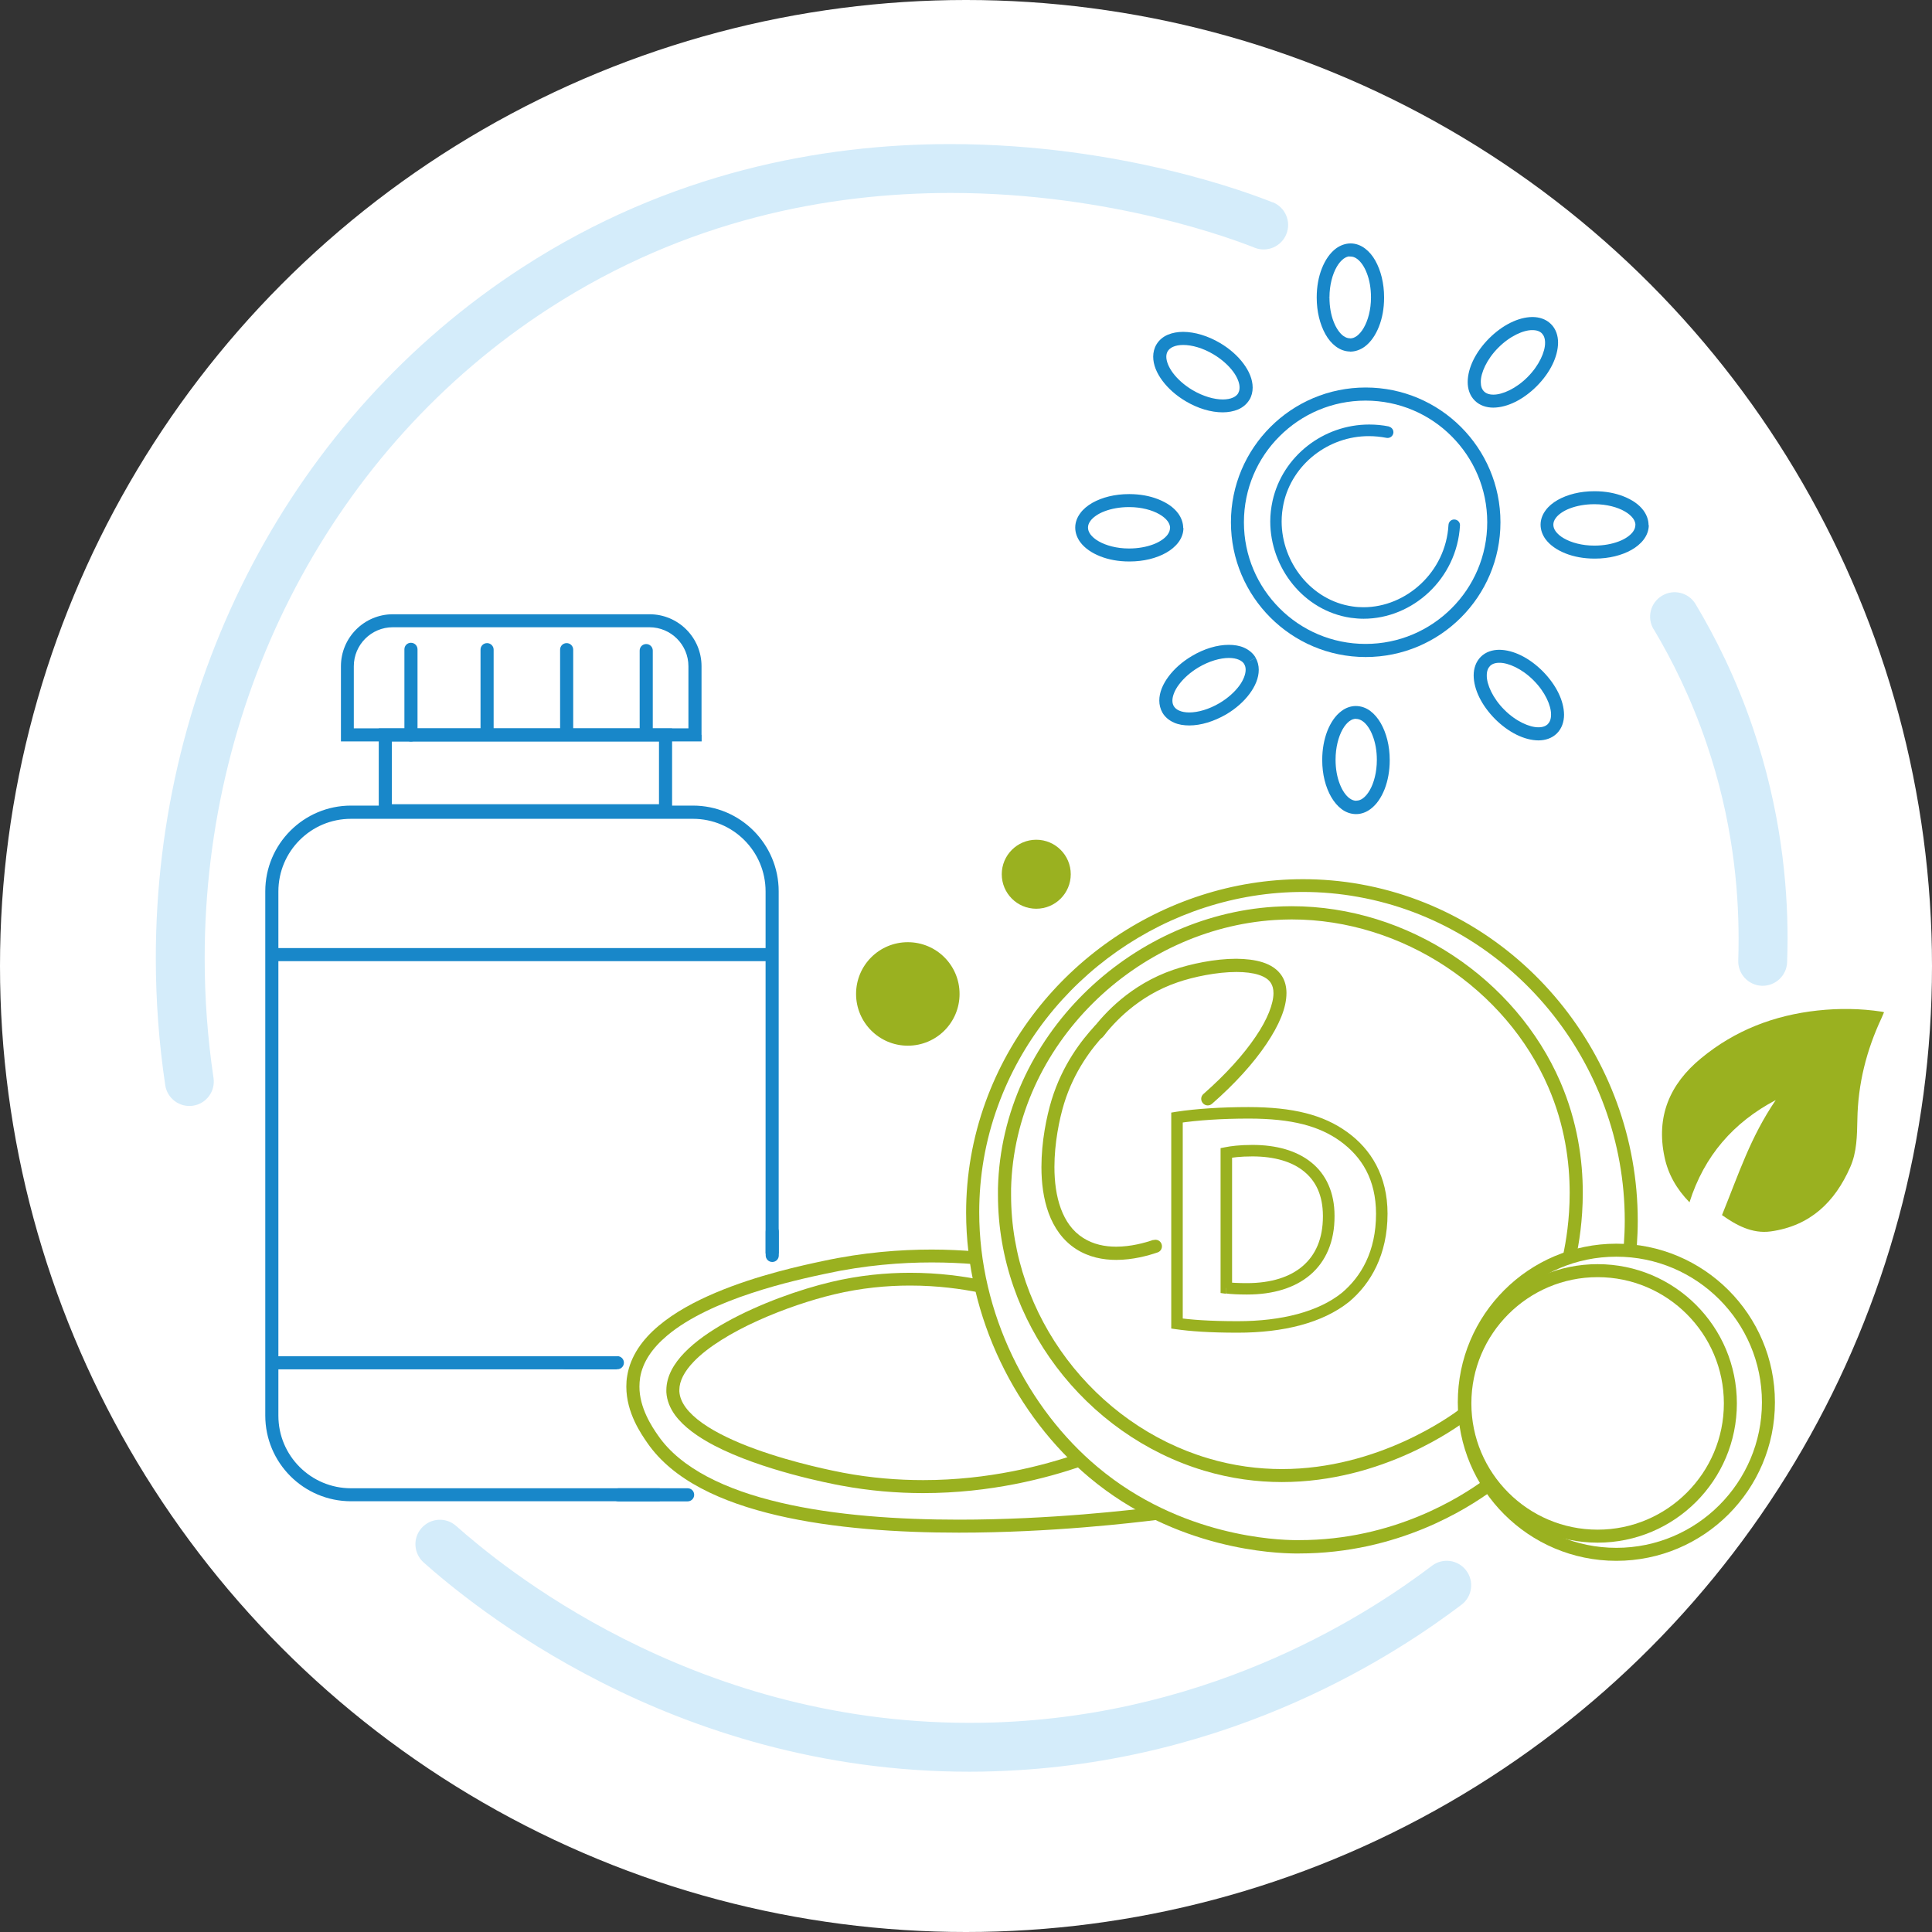
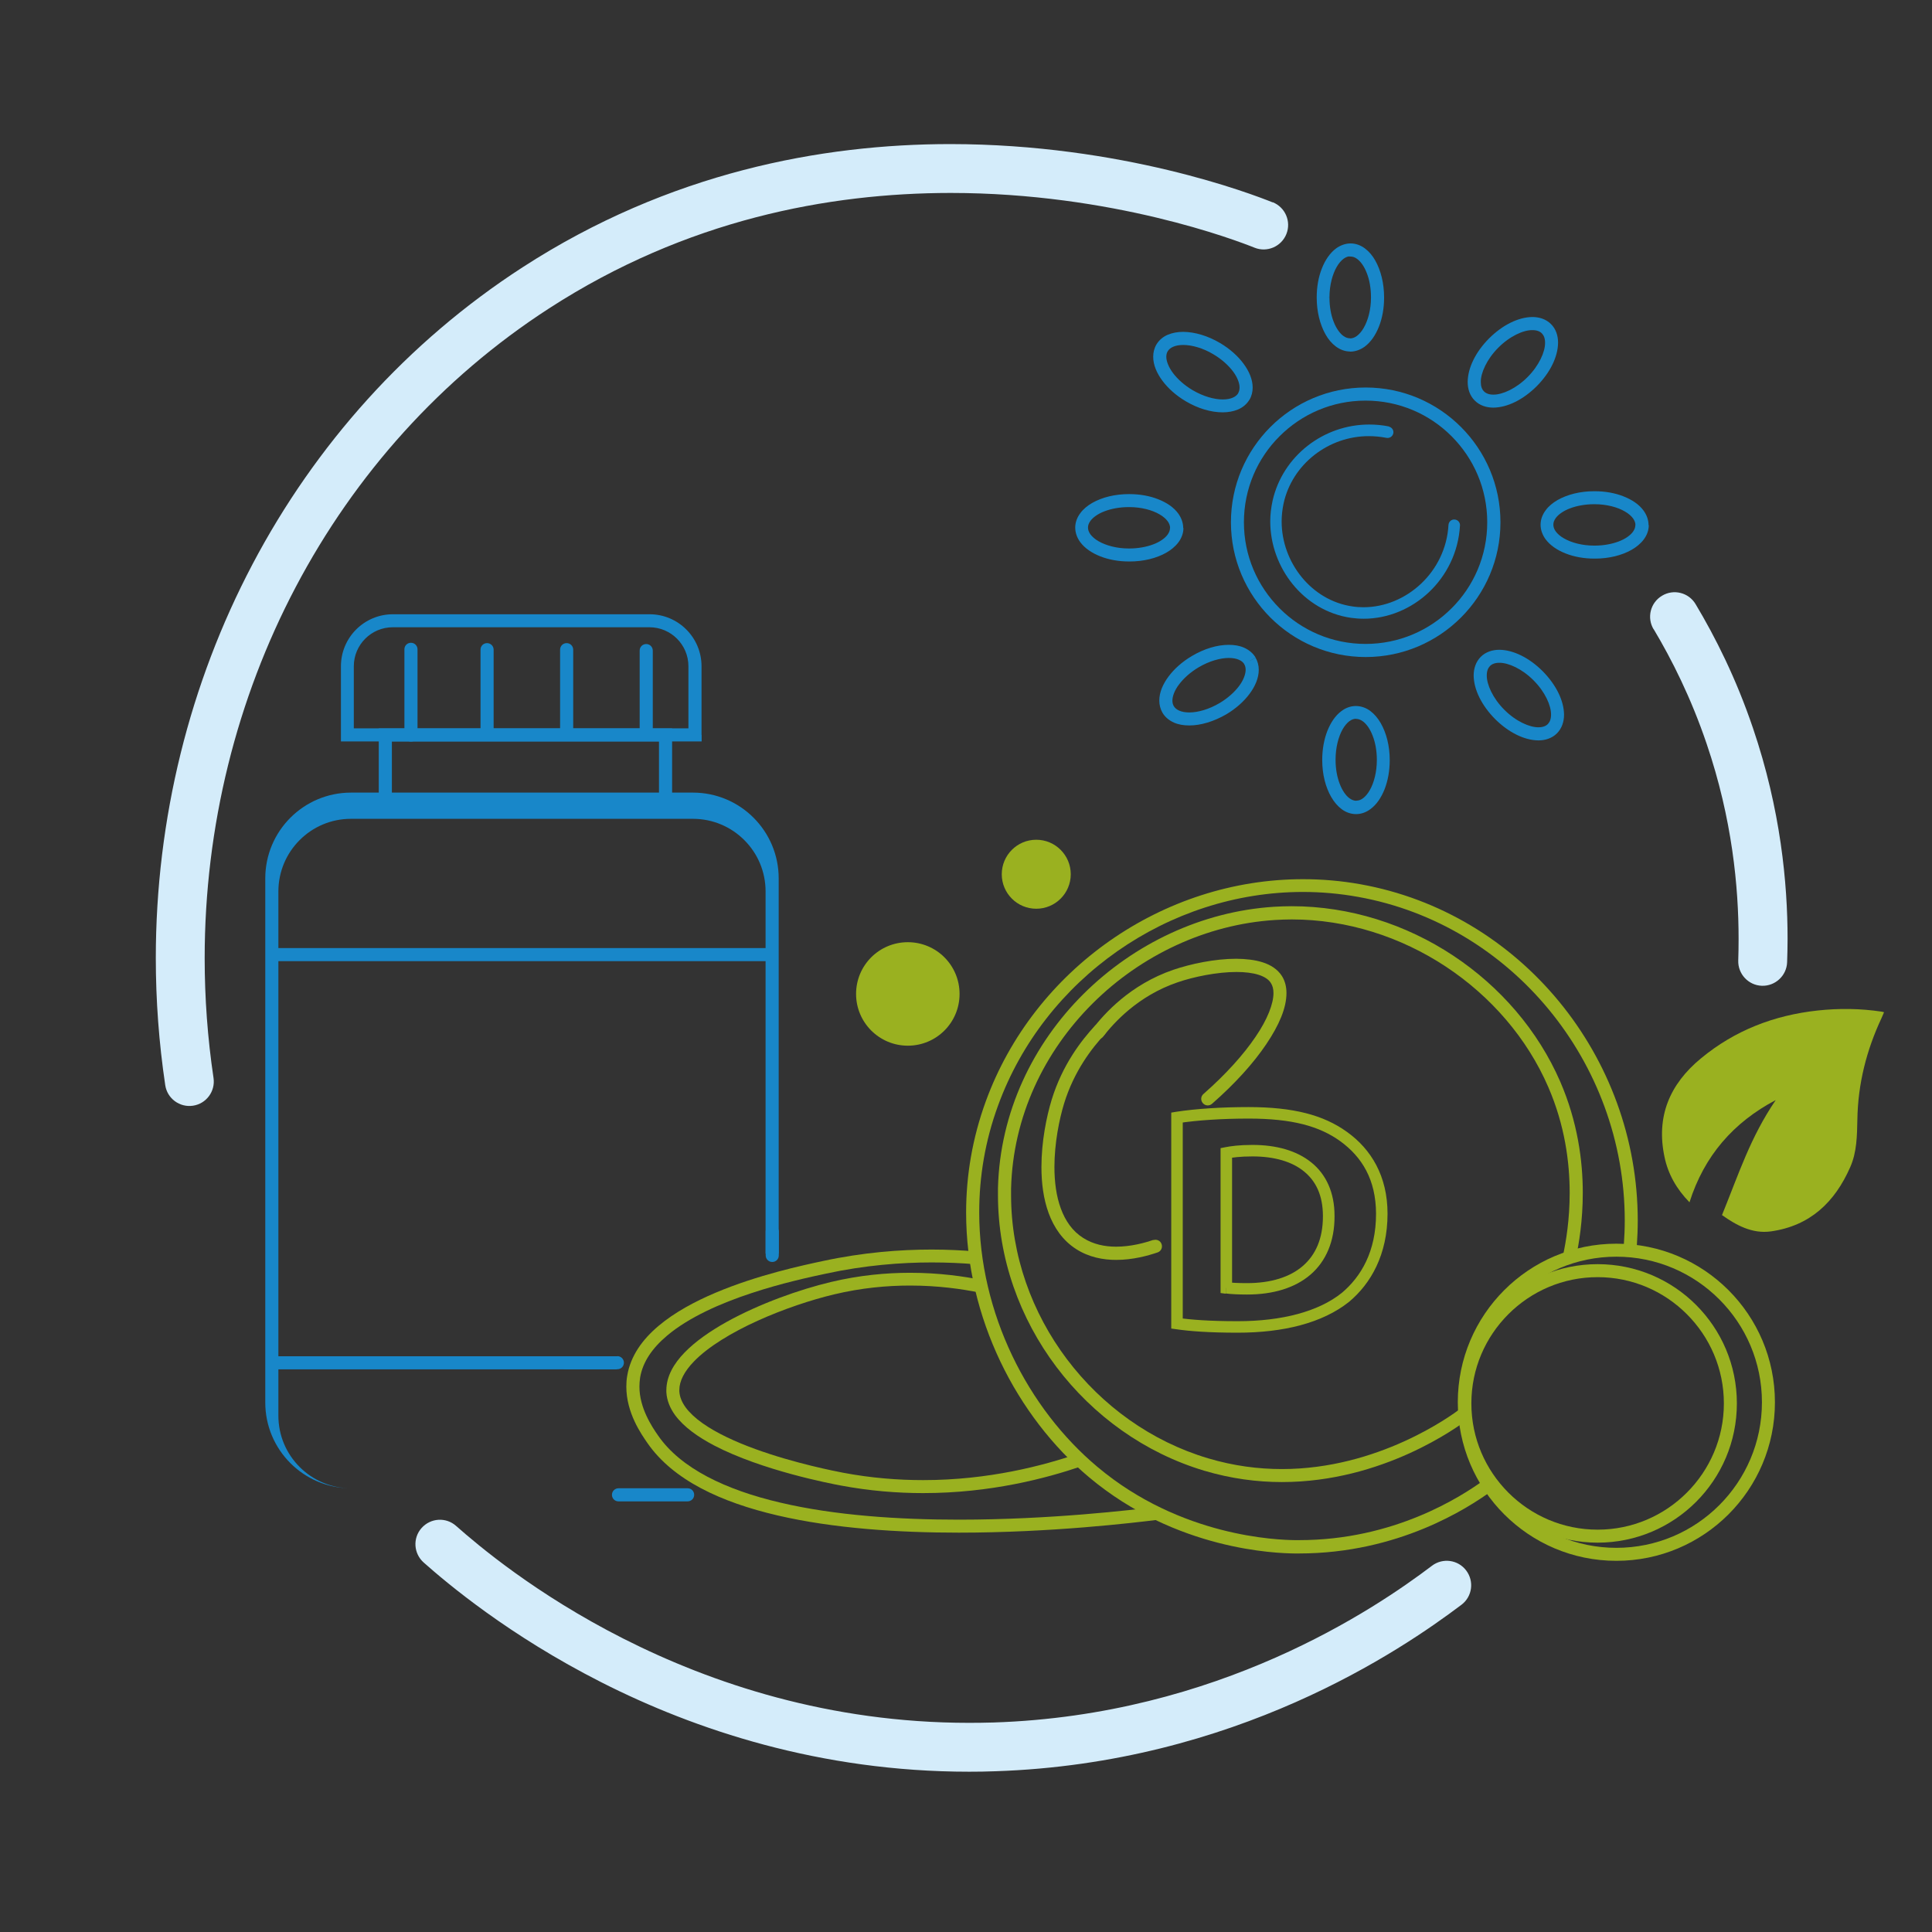
<svg xmlns="http://www.w3.org/2000/svg" viewBox="0 0 168.02 168.02" data-name="Warstwa 2" id="Warstwa_2">
  <rect x="0" y="0" width="168.02" height="168.02" fill="#333333" stroke="none" />
  <defs>
    <style>
      .cls-1 {
        fill: #fff;
      }

      .cls-2 {
        fill: #d4ecfa;
      }

      .cls-3 {
        fill: none;
      }

      .cls-4 {
        fill: #1887c9;
      }

      .cls-5 {
        fill: #9ab120;
      }

      .cls-6 {
        clip-path: url(#clippath);
      }
    </style>
    <clipPath id="clippath">
      <polygon points="73.21 109.02 73.21 66.13 18.4 66.13 18.4 102.98 16.78 102.98 16.78 141.79 53.63 141.79 53.63 137.36 57.38 137.36 57.38 127.66 53.63 127.66 53.63 109.02 73.21 109.02" class="cls-3" />
    </clipPath>
  </defs>
  <g data-name="Warstwa 1" id="Warstwa_1-2">
    <g>
-       <circle r="84.01" cy="84.01" cx="84.01" class="cls-1" />
      <path d="M107.62,45.42h-.57c0,6.47,5.25,11.72,11.72,11.72,6.47,0,11.72-5.25,11.72-11.72,0-6.47-5.25-11.72-11.72-11.72-6.47,0-11.72,5.25-11.72,11.72h1.13c0-2.92,1.18-5.57,3.1-7.48,1.92-1.92,4.56-3.1,7.48-3.1,2.92,0,5.57,1.18,7.48,3.1,1.92,1.92,3.1,4.56,3.1,7.48,0,2.92-1.18,5.57-3.1,7.48-1.92,1.92-4.56,3.1-7.48,3.1-2.92,0-5.57-1.18-7.48-3.1-1.92-1.92-3.1-4.56-3.1-7.48h-.57Z" class="cls-4" />
      <path d="M108.18,34.48l-.49-.29c-.1.16-.24.29-.47.39-.22.1-.53.16-.88.16-.75,0-1.71-.27-2.64-.82-.72-.43-1.3-.96-1.69-1.48-.39-.52-.58-1.04-.58-1.41,0-.19.04-.34.12-.48.1-.16.24-.29.47-.39.22-.1.53-.16.88-.16.75,0,1.71.26,2.64.82.72.43,1.3.96,1.69,1.48.39.52.58,1.04.57,1.41,0,.19-.04.34-.12.48l.49.29.49.29c.19-.32.28-.69.28-1.06,0-.72-.31-1.43-.8-2.09-.49-.66-1.18-1.28-2.02-1.78-1.08-.64-2.21-.97-3.22-.98-.48,0-.93.08-1.34.25-.4.17-.76.46-.99.85-.19.32-.28.69-.28,1.06,0,.72.31,1.43.8,2.09.49.66,1.18,1.28,2.02,1.78,1.08.64,2.21.97,3.22.97.48,0,.93-.08,1.34-.25.4-.17.76-.46.99-.85l-.49-.29Z" class="cls-4" />
      <path d="M102.32,45.92h-.57c0,.19-.06.37-.21.58-.22.3-.65.62-1.24.84-.58.22-1.31.36-2.09.36h-.06s.02.57.02.57v-.57c-1.05,0-1.99-.26-2.63-.63-.32-.18-.56-.4-.71-.6-.15-.21-.21-.4-.21-.59,0-.19.06-.37.21-.58.22-.3.65-.62,1.24-.84.58-.22,1.31-.36,2.09-.36h.02s0-.19,0-.19v.19s0,0,0,0v-.19s0,.19,0,.19h.02s.01,0,.01,0c1.05,0,2,.26,2.63.63.32.18.56.4.71.6.15.21.21.4.21.59h0s.57,0,.57,0h.57c0-.46-.17-.9-.43-1.26-.4-.55-1.01-.95-1.74-1.24-.73-.29-1.59-.45-2.51-.45v.57s.03-.57.03-.57h-.07c-1.22,0-2.33.28-3.18.76-.42.24-.79.54-1.05.9-.27.36-.44.79-.44,1.25h0c0,.47.17.9.43,1.26.4.54,1.01.95,1.74,1.24.73.29,1.59.45,2.51.45h.03s0-.11,0-.11v.11h0v-.11s0,.11,0,.11h.02c1.22,0,2.33-.28,3.18-.76.42-.24.79-.54,1.06-.9.27-.36.44-.79.44-1.25h0s-.57,0-.57,0Z" class="cls-4" />
      <path d="M142.79,45.67h-.57c0,.19-.06.37-.21.58-.22.3-.65.62-1.24.84-.58.22-1.31.36-2.09.36h-.06s.02.57.02.57v-.57c-1.05,0-1.99-.26-2.63-.63-.32-.18-.56-.4-.71-.6-.15-.21-.21-.4-.21-.59,0-.19.06-.37.21-.58.22-.3.65-.62,1.24-.84.58-.22,1.31-.36,2.09-.36h.02s0-.19,0-.19v.19s0,0,0,0v-.19s0,.19,0,.19h.02s.01,0,.01,0c1.05,0,2,.26,2.63.63.32.18.56.4.71.6.15.21.21.4.21.59h0s.57,0,.57,0h.57c0-.46-.17-.9-.43-1.26-.4-.55-1.01-.95-1.74-1.24-.73-.29-1.59-.45-2.51-.45v.57s.03-.57.03-.57h-.07c-1.22,0-2.33.28-3.18.76-.42.24-.79.54-1.05.9-.27.36-.44.79-.44,1.25h0c0,.47.17.9.43,1.26.4.54,1.01.95,1.74,1.24.73.29,1.59.45,2.51.45h.03s0-.11,0-.11v.11h0v-.11s0,.11,0,.11h.02c1.22,0,2.33-.28,3.18-.76.42-.24.79-.54,1.06-.9.27-.36.44-.79.44-1.25h0s-.57,0-.57,0Z" class="cls-4" />
      <path d="M117.4,29.99v-.57c-.19,0-.37-.06-.58-.21-.3-.22-.62-.66-.84-1.24-.23-.58-.36-1.31-.36-2.09h0s-.16-.01-.16-.01h.16s0,0,0,0h-.16s.16,0,.16,0h0s0-.02,0-.02c0-1.05.26-2,.63-2.64.18-.32.4-.56.6-.71.21-.15.39-.21.59-.21h.02s-.01-.55-.01-.55l-.18.53c.09.03.18.03.19.03v-.55s-.19.53-.19.53l.09.03h.09c.19,0,.38.06.58.21.3.22.62.65.84,1.24.23.58.36,1.31.36,2.09v.04s.57-.01.57-.01h-.57c0,1.05-.26,1.99-.63,2.63-.18.32-.4.56-.6.71-.21.15-.39.21-.59.21v.52l.02-.52h-.02s0,.52,0,.52l.02-.52s-.05-.01-.19.03l.17.54v-.57s0,.57,0,.57l.17.54-.16-.53v.56l.16-.02-.16-.53v.56-.52l-.02.52h.02s0-.52,0-.52l-.02.52h.02c.46,0,.9-.17,1.26-.43.54-.4.95-1.01,1.24-1.74.29-.73.45-1.59.45-2.51h0s0-.02,0-.02v-.02c0-1.22-.28-2.33-.76-3.19-.24-.43-.54-.79-.9-1.06-.36-.27-.79-.44-1.25-.44v.57s.18-.54.18-.54l-.16-.03h-.03v.51s.01-.51.01-.51h-.01s.01.51.01.51v-.51c-.46,0-.9.17-1.26.43-.54.4-.95,1.01-1.24,1.74-.29.73-.45,1.59-.45,2.51h.57s-.57-.02-.57-.02v.05c0,1.22.28,2.33.76,3.19.24.43.54.79.9,1.06.36.27.79.44,1.25.44h.09s.08-.03.08-.03l-.17-.54Z" class="cls-4" />
      <path d="M128.66,34.44l.4-.4c-.18-.18-.28-.43-.28-.82-.01-.78.52-1.98,1.52-2.98,1-1.01,2.2-1.55,2.98-1.53.38,0,.64.11.81.28.17.18.28.43.28.82.01.78-.52,1.98-1.52,2.98-1,1.01-2.2,1.54-2.98,1.53-.38,0-.64-.11-.81-.28l-.4.4-.4.4c.43.43,1.02.61,1.61.61,1.23-.01,2.61-.7,3.78-1.87,1.16-1.17,1.84-2.55,1.85-3.78,0-.6-.18-1.19-.62-1.62-.43-.43-1.02-.61-1.61-.61-1.23.01-2.61.7-3.78,1.87-1.16,1.17-1.84,2.55-1.85,3.78,0,.6.18,1.19.62,1.62l.4-.4Z" class="cls-4" />
      <path d="M108.7,57.47l.49-.29c-.23-.39-.59-.67-.99-.85-.4-.18-.86-.25-1.34-.25-1,0-2.13.33-3.22.98-.84.5-1.53,1.12-2.02,1.78-.49.66-.8,1.37-.8,2.09,0,.36.09.73.28,1.06.23.39.59.67.99.85.4.18.86.25,1.34.25,1,0,2.13-.34,3.22-.97.84-.5,1.53-1.12,2.02-1.78.49-.66.8-1.37.8-2.09,0-.37-.09-.73-.28-1.06l-.49.29-.49.29c.08.13.12.29.12.48,0,.37-.18.89-.57,1.41-.39.52-.97,1.05-1.69,1.48-.93.55-1.89.82-2.64.82-.36,0-.66-.06-.88-.16-.23-.1-.37-.23-.47-.39-.08-.14-.12-.29-.12-.48,0-.37.18-.89.58-1.41.39-.52.97-1.05,1.69-1.48.93-.55,1.89-.82,2.64-.82.36,0,.66.06.88.16.23.1.37.23.47.39l.49-.29Z" class="cls-4" />
      <path d="M117.91,61.97v-.57c-.46,0-.9.17-1.25.44-.54.4-.94,1.01-1.23,1.74-.28.73-.44,1.58-.44,2.5v.05s.57-.02.57-.02h-.57c0,1.23.29,2.35.78,3.2.25.43.55.79.91,1.06.36.27.79.43,1.26.43h.02s-.02-.55-.02-.55l-.12.54h.14s-.02-.54-.02-.54l-.12.54h.06s.06.01.06.01c.46,0,.89-.17,1.25-.44.54-.4.94-1.01,1.23-1.74.28-.73.44-1.58.44-2.5v-.02h-.02.02s0,0,0,0h-.02.02s0,0,0,0h0c0-1.24-.29-2.35-.78-3.21-.25-.43-.55-.79-.91-1.06-.36-.27-.8-.43-1.26-.43v.51-.51s0,0,0,0v.51-.51s-.08-.02-.24.05l.24.51v-.57s0,.57,0,.57l.24.51-.23-.51.02.56s.11,0,.22-.05l-.23-.51.02.56-.02-.54v.54s.02,0,.02,0l-.02-.54v.54s0,0,0,0c.19,0,.38.06.59.21.31.22.63.66.85,1.24.23.58.37,1.31.37,2.1h.57s-.57-.02-.57-.02v.04c0,1.05-.25,1.99-.61,2.62-.18.32-.39.56-.59.71-.2.15-.39.21-.58.21v.57s.13-.55.13-.55h-.13s-.02-.01-.02-.01l.02.52v-.52s-.02,0-.02,0l.02.52v-.52c-.19,0-.38-.06-.59-.21-.31-.22-.63-.66-.85-1.24-.23-.58-.37-1.31-.37-2.1h0s0-.02,0-.02h-.08s.08,0,.08,0h0s-.08,0-.08,0h.08c0-1.06.25-2,.61-2.64.18-.32.39-.56.59-.71.2-.15.39-.21.58-.21h.12s.11-.05.11-.05l-.24-.51Z" class="cls-4" />
      <path d="M129.18,57.52l-.4-.4c-.43.43-.62,1.02-.62,1.62.01,1.23.69,2.6,1.85,3.78,1.17,1.17,2.55,1.86,3.78,1.87.59,0,1.18-.18,1.61-.61.43-.43.62-1.02.62-1.62-.01-1.23-.69-2.6-1.85-3.78-1.17-1.17-2.55-1.86-3.78-1.87-.59,0-1.18.18-1.61.61l.4.4.4.4c.17-.17.43-.28.81-.28.78-.01,1.98.52,2.98,1.53,1,1,1.53,2.19,1.52,2.98,0,.39-.11.64-.28.82-.17.17-.43.28-.81.28-.78.01-1.98-.52-2.98-1.53-1-1-1.53-2.2-1.52-2.98,0-.39.11-.64.28-.82l-.4-.4Z" class="cls-4" />
      <path d="M149.75,105.69c1.49-3.67,2.47-6.77,4.68-10.02-3.68,1.94-6.22,4.85-7.5,8.89-1.13-1.16-1.86-2.45-2.17-3.93-.75-3.52.44-6.34,3.17-8.59,2.95-2.44,6.37-3.75,10.15-4.16,1.86-.2,3.71-.18,5.56.1.05,0,.11.03.21.05-.08.18-.15.35-.22.51-1.31,2.8-2.05,5.72-2.1,8.82-.03,1.4-.04,2.83-.62,4.14-1.34,3.05-3.49,5.11-6.9,5.59-1.64.23-3.04-.56-4.24-1.41h-.02Z" class="cls-5" />
      <path d="M127.35,121.95h-.57c0,7.61,6.17,13.79,13.79,13.79,7.61,0,13.79-6.17,13.79-13.79,0-7.61-6.17-13.79-13.79-13.79-7.61,0-13.79,6.17-13.79,13.79h1.13c0-3.5,1.42-6.66,3.71-8.95,2.29-2.29,5.45-3.71,8.95-3.71,3.5,0,6.66,1.42,8.95,3.71,2.29,2.29,3.71,5.45,3.71,8.95,0,3.5-1.42,6.66-3.71,8.95-2.29,2.29-5.45,3.71-8.95,3.71-3.5,0-6.66-1.42-8.95-3.71-2.29-2.29-3.71-5.45-3.71-8.95h-.57Z" class="cls-5" />
      <path d="M127.4,122.05h-.57c0,6.69,5.42,12.11,12.11,12.11,6.69,0,12.11-5.42,12.11-12.11,0-6.69-5.42-12.11-12.11-12.11-6.69,0-12.11,5.42-12.11,12.11h1.13c0-3.03,1.23-5.77,3.22-7.76,1.99-1.99,4.73-3.22,7.76-3.22,3.03,0,5.77,1.23,7.76,3.22,1.99,1.99,3.22,4.73,3.22,7.76,0,3.03-1.23,5.77-3.22,7.76-1.99,1.99-4.73,3.22-7.76,3.22-3.03,0-5.77-1.23-7.76-3.22-1.99-1.99-3.22-4.73-3.22-7.76h-.57Z" class="cls-5" />
      <path d="M129,128.76c-1.92,1.38-7.75,5.19-16.03,5.18-.12,0-.25,0-.37,0-1.44-.02-9.89-.26-17.16-6.37-6.05-5.07-10.29-13.35-10.28-22.15,0-3.07.51-6.2,1.64-9.28,4.02-11.03,14.82-18.57,26.51-18.57,1.59,0,3.19.14,4.8.43,13.31,2.38,23.19,14.36,23.19,28.15,0,.7-.03,1.4-.08,2.1-.02.31.21.58.52.61.31.02.58-.21.61-.52.05-.73.08-1.46.08-2.18,0-14.33-10.24-26.78-24.12-29.26-1.67-.3-3.35-.44-5-.44-12.18,0-23.39,7.83-27.58,19.32-1.17,3.21-1.71,6.48-1.71,9.67,0,9.16,4.38,17.72,10.69,23.02,7.6,6.37,16.33,6.61,17.87,6.63.13,0,.26,0,.39,0,8.64,0,14.68-3.95,16.7-5.4.25-.18.31-.54.13-.79-.18-.25-.54-.31-.79-.13h0Z" class="cls-5" />
      <path d="M137.05,109.4c.27-1.25.6-3.24.6-5.67,0-2.79-.45-6.17-1.96-9.66-3.87-8.91-13.2-15.26-23.36-15.26-.51,0-1.03.02-1.54.05-6.26.4-12.17,3.22-16.56,7.58-4.39,4.36-7.27,10.28-7.44,16.88,0,.2,0,.4,0,.61,0,11.02,7.59,20.87,17.93,23.97,2.35.7,4.62.99,6.76.99,8.8,0,15.32-4.81,16.22-5.49.25-.19.3-.54.11-.79-.19-.25-.54-.3-.79-.11-.81.62-7.16,5.26-15.53,5.26-2.04,0-4.2-.27-6.44-.94-9.86-2.94-17.12-12.39-17.12-22.88,0-.19,0-.38,0-.58.16-6.28,2.9-11.92,7.1-16.1,4.2-4.18,9.87-6.87,15.83-7.25.49-.03.98-.05,1.47-.05,9.68,0,18.65,6.09,22.32,14.58,1.44,3.32,1.86,6.54,1.86,9.21,0,2.32-.32,4.23-.58,5.43-.07.31.13.61.44.67.31.07.61-.13.67-.44h0Z" class="cls-5" />
      <path d="M102.36,97.19l.08.49c1.69-.26,3.87-.4,6.15-.4,3.79,0,6.15.66,7.96,1.96,1.89,1.37,3.11,3.34,3.12,6.31,0,3.3-1.31,5.49-2.99,6.9l.32.38-.31-.39c-2.03,1.63-5.22,2.46-9.05,2.46-2.47,0-4.1-.13-5.21-.29l-.07.5h.5v-17.92h-.5l.08.49-.08-.49h-.5v18.35l.43.06c1.17.17,2.84.3,5.35.3,3.97,0,7.37-.84,9.68-2.68h0c1.89-1.58,3.35-4.1,3.35-7.67,0-3.26-1.42-5.61-3.54-7.12-2.03-1.46-4.65-2.15-8.55-2.15-2.32,0-4.53.14-6.3.41l-.42.07v.43h.5ZM106.66,111.99l-.06.5c.47.06,1.16.09,1.79.09h.08c2.25,0,4.15-.57,5.5-1.73,1.35-1.16,2.1-2.91,2.09-5.07h0s0-.06,0-.06c0-1.99-.72-3.58-2.01-4.62-1.28-1.04-3.06-1.53-5.13-1.53-1.14,0-1.91.11-2.36.2l-.41.08v12.6l.44.06.06-.5h.5v-11.75h-.5l.09.49c.41-.08,1.1-.18,2.18-.18,1.92,0,3.46.46,4.49,1.31,1.04.85,1.63,2.08,1.64,3.85v.05s0,0,0,0c0,1.95-.64,3.36-1.75,4.32-1.11.96-2.76,1.49-4.85,1.49h-.08c-.61,0-1.28-.03-1.67-.08l-.06.5h.5-.5Z" class="cls-5" />
      <path d="M95.93,90.16c.92-1.19,3.02-3.55,6.48-4.73,1.39-.48,3.42-.9,5.12-.9.74,0,1.42.08,1.94.25.53.17.88.42,1.06.72.14.22.22.5.22.87,0,.9-.51,2.27-1.56,3.8-1.04,1.54-2.58,3.26-4.53,4.97-.24.21-.26.56-.05.8.21.24.56.26.8.05,2.01-1.76,3.61-3.54,4.72-5.19,1.11-1.65,1.75-3.14,1.75-4.44,0-.53-.12-1.04-.39-1.47-.38-.6-.99-.98-1.68-1.2-.69-.22-1.47-.3-2.29-.31-1.88,0-3.98.45-5.48.96-3.76,1.29-6.01,3.83-7,5.11-.19.25-.15.6.1.8.25.19.6.15.8-.1h0Z" class="cls-5" />
      <path d="M100.3,107.83c-.75.26-1.96.59-3.23.59-.99,0-1.99-.2-2.87-.76-.93-.59-1.54-1.47-1.94-2.55-.4-1.08-.56-2.34-.56-3.62,0-2.06.42-4.15.84-5.52.87-2.83,2.43-4.83,3.51-5.99.21-.23.2-.59-.03-.8-.23-.21-.59-.2-.8.03-1.15,1.24-2.82,3.37-3.76,6.43-.45,1.48-.89,3.64-.89,5.86,0,1.37.17,2.76.63,4.01.46,1.25,1.22,2.37,2.39,3.12,1.11.71,2.34.94,3.48.94,1.46,0,2.78-.37,3.6-.65.3-.1.45-.42.35-.72-.1-.3-.42-.45-.72-.35h0Z" class="cls-5" />
      <path d="M74.45,86.44c0,2.48,2.01,4.5,4.5,4.5s4.5-2.01,4.5-4.5-2.01-4.5-4.5-4.5-4.5,2.01-4.5,4.5Z" class="cls-5" />
      <circle r="3" cy="76.03" cx="90.12" class="cls-5" />
      <path d="M84.82,108.83c-1.13-.09-2.4-.16-3.79-.16-2.74,0-5.93.24-9.43.99-1.79.38-5.72,1.22-9.36,2.76-1.82.77-3.57,1.71-4.97,2.89-1.39,1.17-2.43,2.6-2.72,4.32-.06.33-.08.65-.08.96,0,2.3,1.31,4.14,1.83,4.9,2.25,3.25,6.43,5.16,11.31,6.3,4.89,1.14,10.53,1.5,15.78,1.5,8.05,0,15.21-.86,17.32-1.12l-.14-1.12c-2.08.26-9.2,1.11-17.18,1.11-5.2,0-10.77-.36-15.52-1.48-4.76-1.11-8.67-2.98-10.64-5.84-.52-.74-1.63-2.4-1.62-4.26,0-.25.02-.51.06-.78.23-1.37,1.07-2.57,2.34-3.64,1.89-1.6,4.69-2.83,7.34-3.7,2.65-.88,5.15-1.41,6.49-1.7,3.4-.73,6.52-.97,9.19-.97,1.36,0,2.6.06,3.7.15l.09-1.13h0Z" class="cls-5" />
      <path d="M85.4,111.32c-1.58-.32-3.73-.63-6.25-.63-2.07,0-4.4.21-6.88.8-2.73.65-6.23,1.89-9.09,3.48-1.43.8-2.71,1.69-3.65,2.66-.94.97-1.57,2.06-1.58,3.26v.18s0,0,0,0c.04.73.33,1.41.76,2,.77,1.04,1.98,1.89,3.38,2.63,4.19,2.19,10.17,3.33,11.03,3.49,2.51.47,4.92.66,7.16.66,5.9,0,10.74-1.3,13.79-2.34l-.36-1.07c-2.97,1.01-7.69,2.28-13.42,2.28-2.19,0-4.52-.18-6.96-.64-.62-.12-4.21-.81-7.64-2.06-1.71-.62-3.39-1.39-4.61-2.26-.61-.43-1.11-.9-1.45-1.36-.34-.47-.52-.92-.55-1.4h0s0-.12,0-.12c0-.77.43-1.61,1.26-2.47,1.24-1.29,3.3-2.53,5.55-3.55,2.25-1.02,4.67-1.82,6.64-2.29,2.38-.57,4.62-.77,6.62-.77,2.43,0,4.5.3,6.03.61l.22-1.11h0Z" class="cls-5" />
      <path d="M110.68,17.6c-1.87-.75-13.11-5.06-28.02-5.07-11.17,0-24.45,2.45-37.22,10.72-20.08,13-31.89,35.8-31.89,60.08,0,3.66.27,7.34.82,11.04.17,1.16,1.25,1.96,2.41,1.79,1.16-.17,1.96-1.25,1.79-2.41-.52-3.49-.77-6.97-.77-10.42,0-22.92,11.15-44.35,29.95-56.51,11.96-7.74,24.34-10.03,34.91-10.04,14.09,0,24.87,4.13,26.44,4.76,1.09.44,2.33-.09,2.77-1.18.44-1.09-.09-2.33-1.18-2.77h0Z" class="cls-2" />
      <path d="M143.81,54.71c1.59,2.66,3.26,5.99,4.61,9.97,2.23,6.55,2.78,12.48,2.78,16.96,0,.66-.01,1.29-.03,1.89-.04,1.17.88,2.16,2.05,2.2,1.17.04,2.16-.88,2.2-2.05.02-.64.04-1.32.04-2.03,0-4.83-.6-11.24-3.01-18.33-1.46-4.31-3.27-7.91-4.99-10.78-.6-1.01-1.91-1.34-2.92-.73-1.01.6-1.34,1.91-.73,2.92h0Z" class="cls-2" />
      <path d="M124.52,136.18c-4.93,3.73-18.57,12.99-38.13,13.62-.71.02-1.41.03-2.11.03-12.19,0-22.39-3.44-30.04-7.31-7.65-3.87-12.7-8.16-14.58-9.82-.88-.78-2.22-.69-3,.19-.78.88-.69,2.22.19,3,2.02,1.79,7.39,6.33,15.48,10.43,8.09,4.1,18.96,7.76,31.96,7.76.74,0,1.49-.01,2.25-.04,20.86-.68,35.3-10.51,40.56-14.48.94-.71,1.12-2.04.41-2.98-.71-.94-2.04-1.12-2.98-.41h0Z" class="cls-2" />
      <polygon points="57.88 70.51 57.88 69.94 34.08 69.94 34.08 64.48 57.31 64.48 57.31 70.51 57.88 70.51 57.88 69.94 57.88 70.51 58.45 70.51 58.45 63.35 32.94 63.35 32.94 71.08 58.45 71.08 58.45 70.51 57.88 70.51" class="cls-4" />
      <path d="M60.44,63.91v-.57h-29.67v-5.4c0-1.87,1.52-3.39,3.39-3.39h22.32c1.87,0,3.39,1.52,3.39,3.39v5.97h.57v-.57.57h.57v-5.97c0-2.5-2.03-4.52-4.52-4.52h-22.32c-2.5,0-4.52,2.03-4.52,4.52v6.54h31.37v-.57h-.57Z" class="cls-4" />
      <path d="M35.17,56.47v7.45c0,.31.25.57.57.57s.57-.25.57-.57v-7.45c0-.31-.25-.57-.57-.57s-.57.25-.57.57" class="cls-4" />
      <path d="M41.79,56.5v7.03c0,.31.25.57.57.57s.57-.25.57-.57v-7.03c0-.31-.25-.57-.57-.57s-.57.25-.57.57" class="cls-4" />
      <path d="M48.71,56.5v7.03c0,.31.25.57.57.57s.57-.25.57-.57v-7.03c0-.31-.25-.57-.57-.57s-.57.25-.57.57" class="cls-4" />
      <path d="M55.63,56.58v7.03c0,.31.25.57.57.57s.57-.25.57-.57v-7.03c0-.31-.25-.57-.57-.57s-.57.25-.57.57" class="cls-4" />
      <g class="cls-6">
-         <path d="M60.26,130v-.57h-29.73c-1.75,0-3.33-.71-4.47-1.85-1.15-1.15-1.85-2.72-1.85-4.47v-45.58c0-1.75.71-3.33,1.85-4.47,1.15-1.15,2.72-1.85,4.47-1.85h29.73c1.75,0,3.33.71,4.47,1.85,1.15,1.15,1.85,2.72,1.85,4.47v45.58c0,1.75-.71,3.33-1.85,4.47-1.15,1.15-2.72,1.85-4.47,1.85v1.13c4.12,0,7.46-3.34,7.46-7.46v-45.58c0-4.12-3.34-7.46-7.46-7.46h-29.73c-4.12,0-7.46,3.34-7.46,7.46v45.58c0,4.12,3.34,7.46,7.46,7.46h29.73v-.57Z" class="cls-4" />
+         <path d="M60.26,130v-.57h-29.73c-1.75,0-3.33-.71-4.47-1.85-1.15-1.15-1.85-2.72-1.85-4.47v-45.58c0-1.75.71-3.33,1.85-4.47,1.15-1.15,2.72-1.85,4.47-1.85h29.73c1.75,0,3.33.71,4.47,1.85,1.15,1.15,1.85,2.72,1.85,4.47v45.58c0,1.75-.71,3.33-1.85,4.47-1.15,1.15-2.72,1.85-4.47,1.85c4.12,0,7.46-3.34,7.46-7.46v-45.58c0-4.12-3.34-7.46-7.46-7.46h-29.73c-4.12,0-7.46,3.34-7.46,7.46v45.58c0,4.12,3.34,7.46,7.46,7.46h29.73v-.57Z" class="cls-4" />
        <path d="M67.05,117.95H24.03c-.31,0-.57.25-.57.57s.25.57.57.57h43.02c.31,0,.57-.25.57-.57s-.25-.57-.57-.57" class="cls-4" />
        <path d="M66.63,82.45H24.18c-.31,0-.57.25-.57.57s.25.57.57.57h42.45c.31,0,.57-.25.57-.57s-.25-.57-.57-.57" class="cls-4" />
      </g>
      <path d="M66.59,107.11v2.07c0,.31.25.57.57.57s.57-.25.57-.57c0-.69,0-1.38,0-2.07,0-.31-.25-.57-.57-.57s-.57.25-.57.57h0Z" class="cls-4" />
      <path d="M53.69,117.95h-4.5c-.31,0-.57.24-.57.56,0,.31.25.57.57.57,1.5,0,3,0,4.5,0,.31,0,.57-.25.57-.57,0-.31-.25-.57-.57-.57h0Z" class="cls-4" />
      <path d="M59.8,129.43h-6.01c-.31,0-.57.25-.57.57s.25.57.57.57c2,0,4.01,0,6.01,0,.31,0,.57-.25.57-.57s-.25-.57-.57-.57h0Z" class="cls-4" />
      <path d="M120.8,37.09c-.58-.12-1.16-.17-1.73-.17-3.97,0-7.53,2.74-8.4,6.64-.13.6-.2,1.19-.2,1.79,0,4.02,2.9,7.78,7.01,8.38.37.05.74.08,1.11.08,4.25,0,8.11-3.46,8.38-8.1.02-.28-.19-.51-.47-.53-.28-.02-.51.19-.53.47-.23,4.1-3.68,7.16-7.39,7.16-.32,0-.64-.02-.96-.07-3.57-.51-6.16-3.83-6.16-7.39,0-.52.06-1.05.17-1.57.75-3.42,3.91-5.86,7.42-5.85.5,0,1.01.05,1.53.15.27.05.53-.12.59-.39.06-.27-.12-.53-.39-.59h0Z" class="cls-4" />
    </g>
  </g>
</svg>